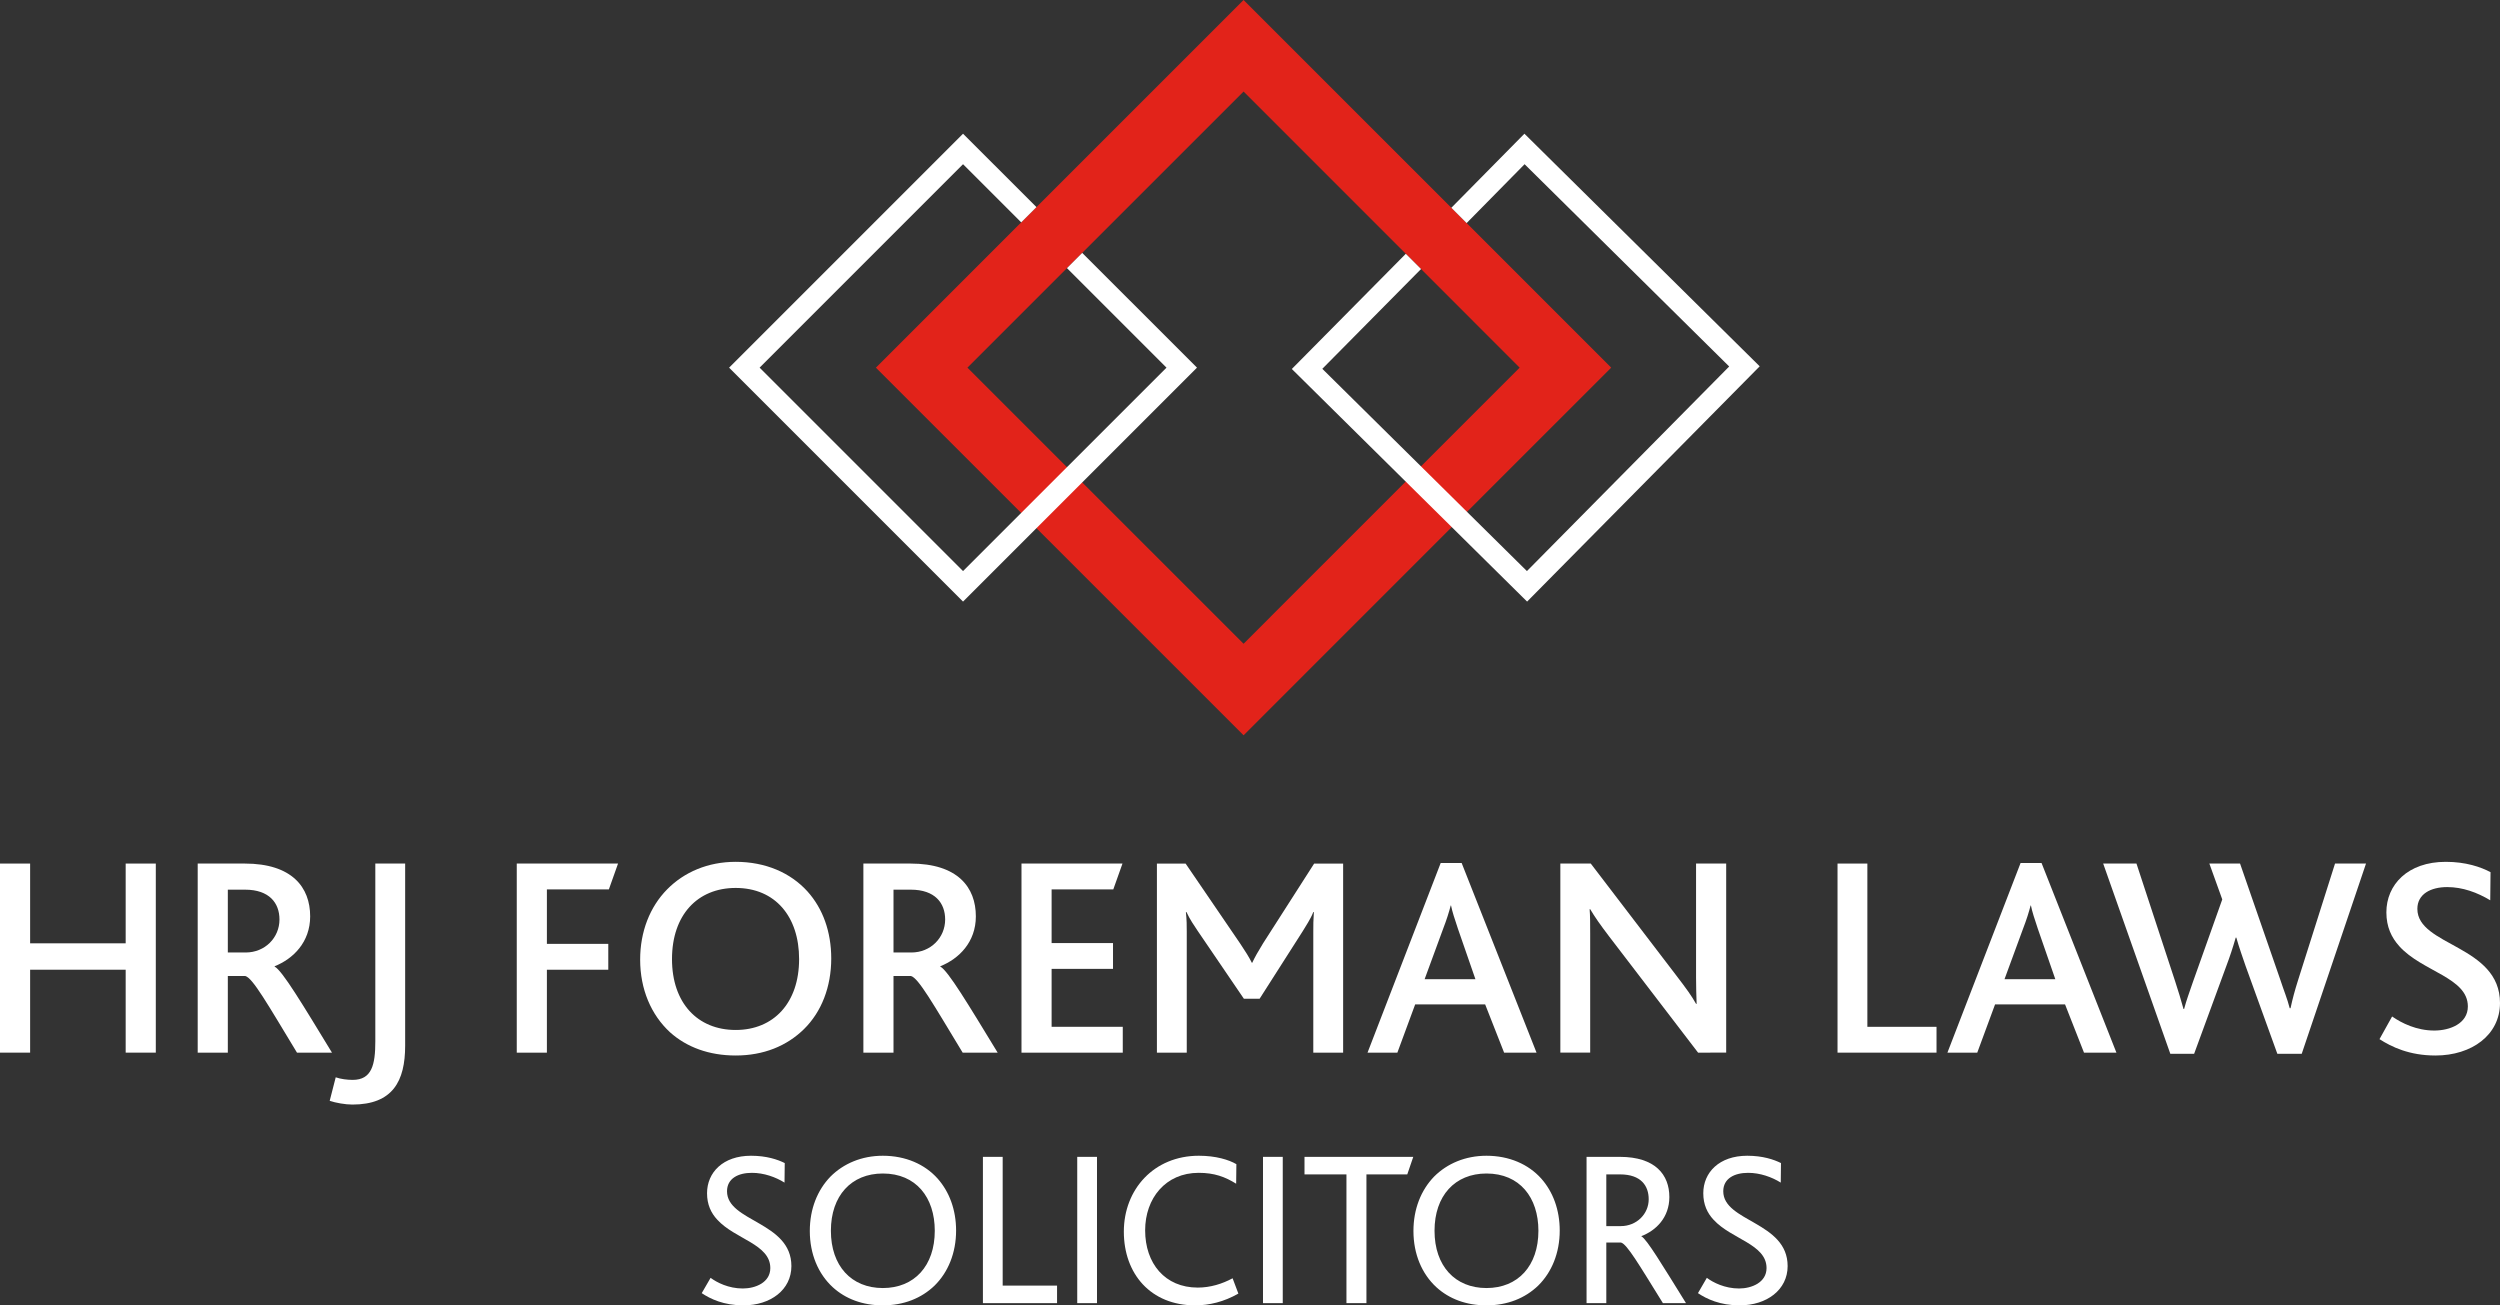
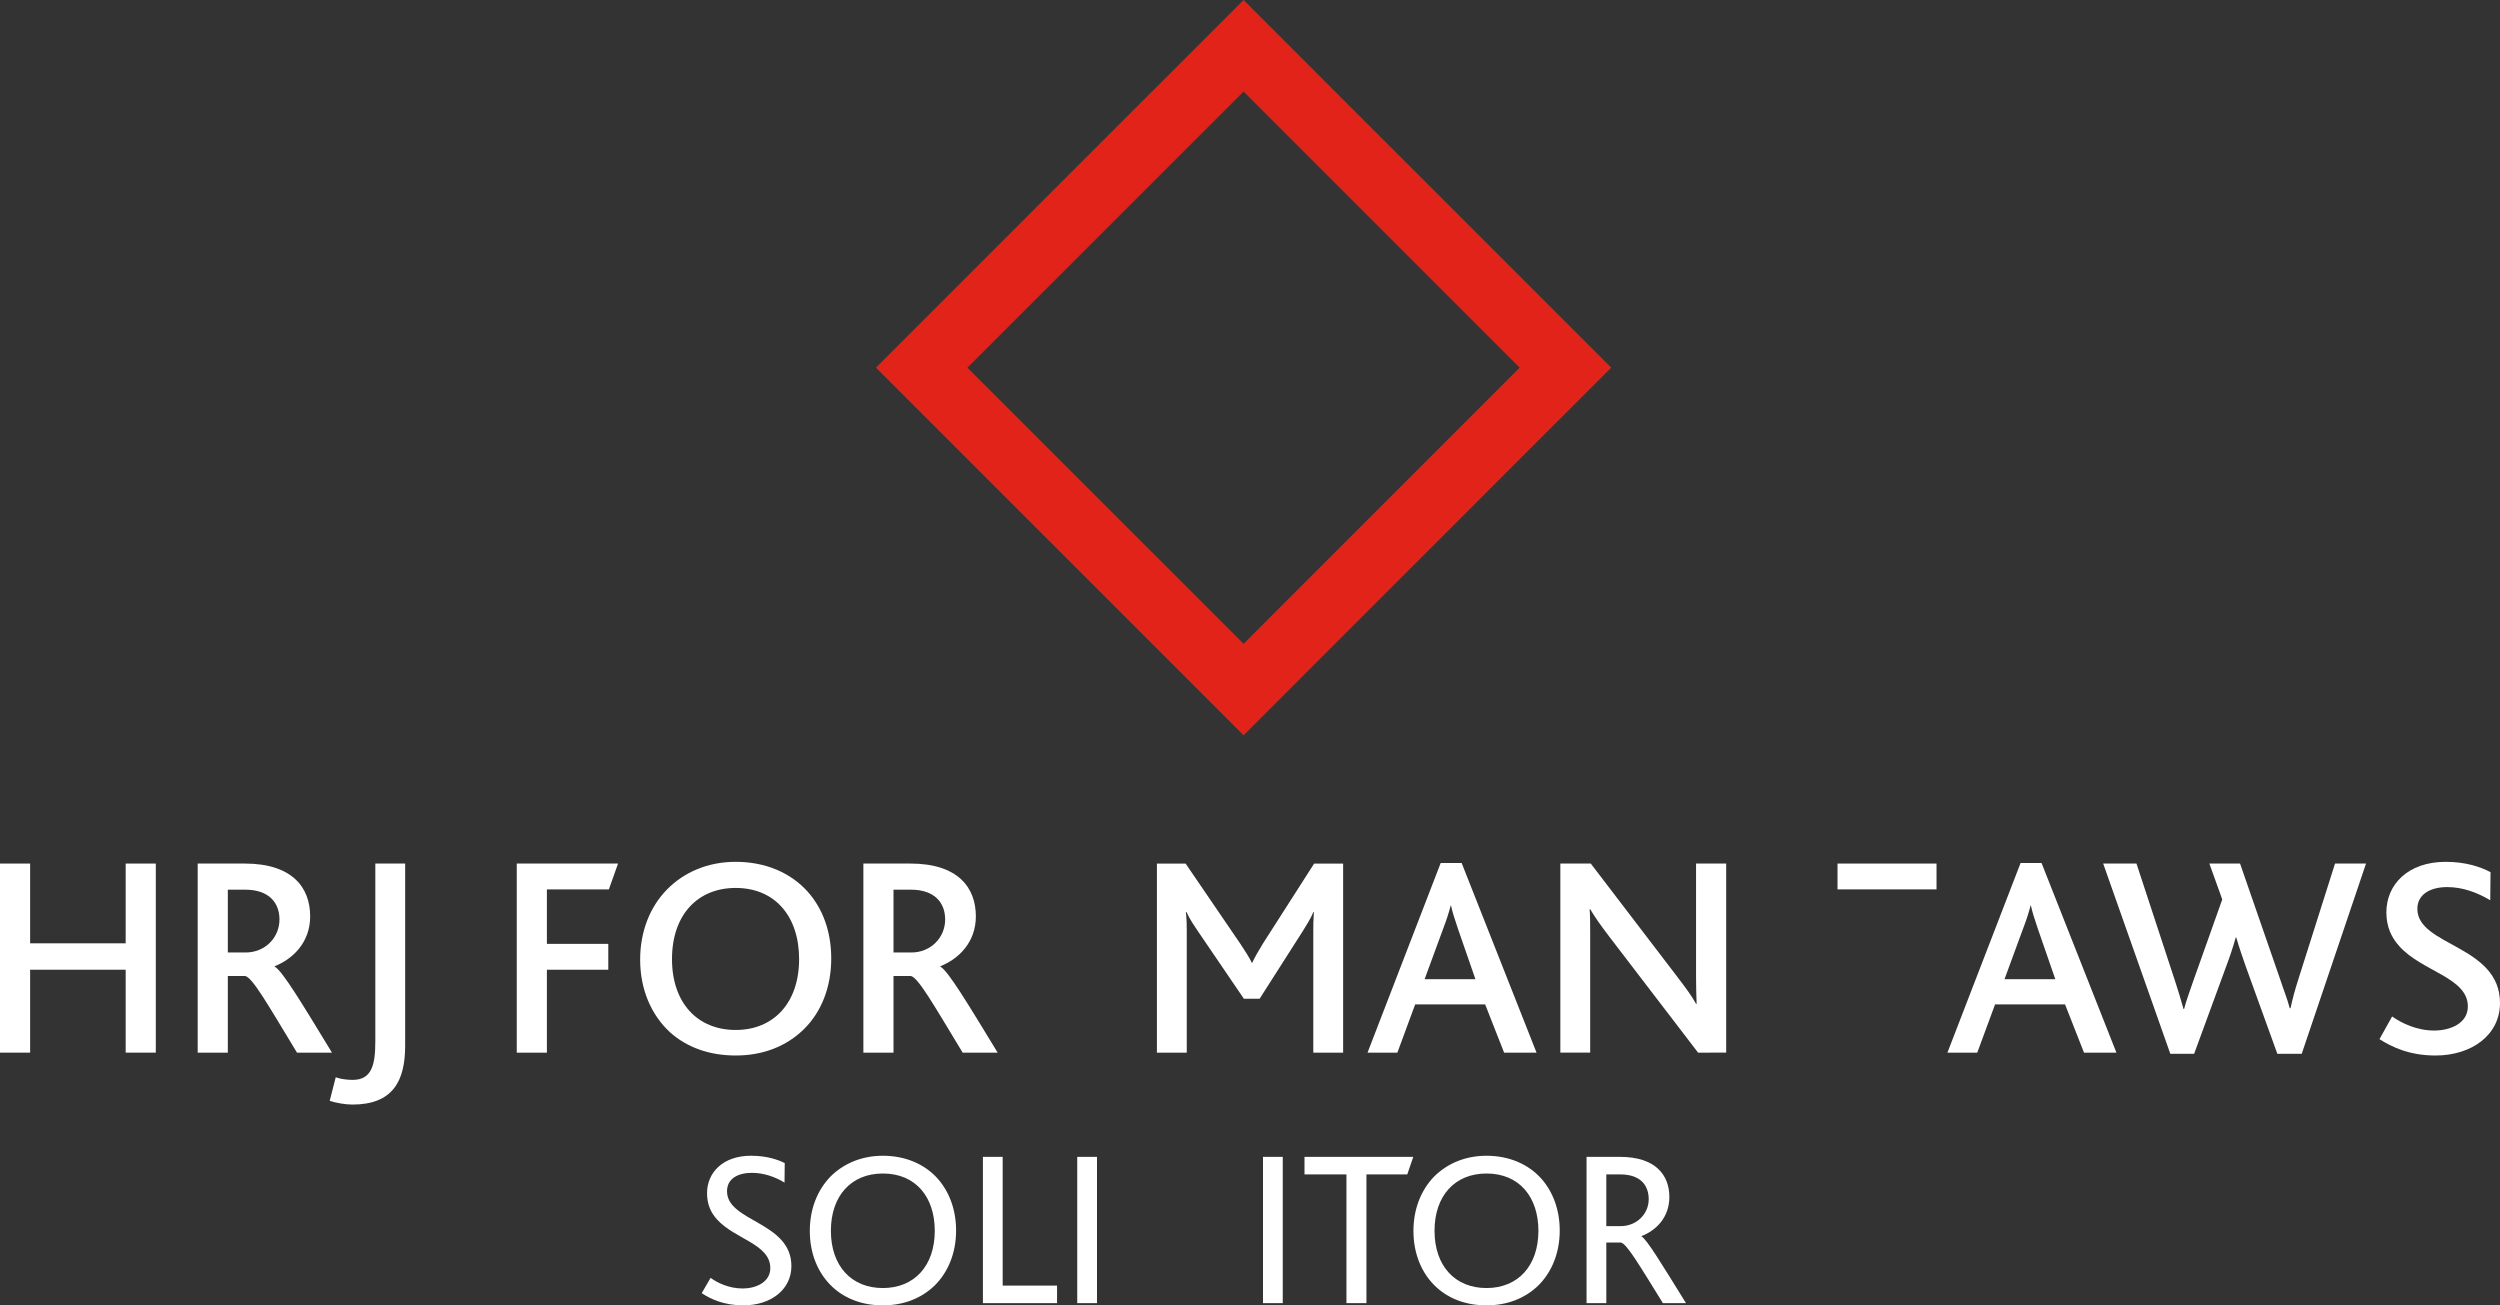
<svg xmlns="http://www.w3.org/2000/svg" version="1.1" x="0px" y="0px" width="392.07px" height="204.717px" viewBox="0 0 392.07 204.717" enable-background="new 0 0 392.07 204.717" xml:space="preserve">
  <rect x="0" y="0" width="392.07" height="204.717" fill="#333333" stroke="none" />
  <defs>

</defs>
  <g>
    <path fill="#E2231A" d="M195.028,0l57.651,57.658l-57.651,57.657l-57.662-57.657L195.028,0z M238.322,57.658l-43.294-43.303    L151.72,57.658l43.307,43.302L238.322,57.658z" />
  </g>
-   <polygon fill="#FFFFFF" points="162.544,32.481 160.153,34.873 151.031,25.753 119.128,57.658 151.031,89.562 182.939,57.658    167.33,42.05 169.721,39.659 187.721,57.658 151.031,94.347 114.344,57.658 151.031,20.969 " />
-   <polygon fill="#FFFFFF" points="227.611,32.586 230.008,34.984 239.099,25.753 271.185,57.475 239.464,89.562 207.375,57.841    222.859,42.191 220.469,39.801 202.594,57.867 239.492,94.347 275.97,57.448 239.072,20.969 " />
  <path fill="#FFFFFF" d="M19.709,165.083v-13.005H4.725v13.005H0v-29.653h4.725v12.509h14.984v-12.509h4.725v29.653H19.709z" />
  <path fill="#FFFFFF" d="M46.574,165.083c-4.635-7.649-6.93-11.699-8.1-12.015h-2.745v12.015h-4.725v-29.653h7.379   c7.425,0,10.26,3.734,10.26,8.279c0,4.05-2.655,6.659-5.58,7.829v0.046c1.215,0.63,4.365,5.895,9,13.499H46.574z M38.429,139.524   h-2.7v9.854h2.79c3.06,0,5.31-2.34,5.31-5.175C43.829,141.638,42.254,139.524,38.429,139.524z" />
  <path fill="#FFFFFF" d="M55.26,173.227c-1.125,0-2.61-0.27-3.555-0.585l0.945-3.689c0.765,0.27,1.8,0.404,2.655,0.404   c3.015,0,3.555-2.385,3.555-6.029v-27.898h4.68v28.573C63.539,169.538,61.604,173.227,55.26,173.227z" />
  <path fill="#FFFFFF" d="M95.488,139.479h-9.72v8.549h9.629v4.05h-9.629v13.005h-4.725v-29.653h15.884L95.488,139.479z" />
  <path fill="#FFFFFF" d="M104.623,139.479c2.655-2.7,6.39-4.32,10.754-4.32c4.68,0,8.595,1.71,11.25,4.635   c2.43,2.7,3.735,6.345,3.735,10.529c0,4.455-1.53,8.37-4.275,11.07c-2.7,2.654-6.345,4.14-10.709,4.14   c-4.185,0-7.694-1.305-10.304-3.646c-2.97-2.744-4.68-6.749-4.68-11.384C100.393,146.093,101.923,142.223,104.623,139.479z    M115.377,139.254c-5.985,0-9.989,4.229-9.989,11.16c0,6.884,4.004,11.114,9.989,11.114c5.94,0,9.945-4.23,9.945-11.114   C125.322,143.754,121.587,139.254,115.377,139.254z" />
  <path fill="#FFFFFF" d="M150.972,165.083c-4.635-7.649-6.93-11.699-8.1-12.015h-2.745v12.015h-4.725v-29.653h7.379   c7.425,0,10.26,3.734,10.26,8.279c0,4.05-2.655,6.659-5.58,7.829v0.046c1.215,0.63,4.365,5.895,9,13.499H150.972z M142.827,139.524   h-2.7v9.854h2.79c3.06,0,5.31-2.34,5.31-5.175C148.227,141.638,146.652,139.524,142.827,139.524z" />
-   <path fill="#FFFFFF" d="M160.198,165.083v-29.653h15.839l-1.44,4.05h-9.675v8.414h9.629v4.05h-9.629v9.09h11.16v4.05H160.198z" />
  <path fill="#FFFFFF" d="M205.961,165.083v-18.899c0-1.08,0-1.89,0.09-3.149h-0.09c-0.405,1.08-1.215,2.25-1.665,3.015l-6.75,10.574   h-2.475l-7.29-10.709c-0.495-0.766-1.125-1.62-1.71-2.88h-0.09c0.135,1.305,0.135,2.069,0.135,3.06v18.989h-4.68v-29.653h4.5   l8.595,12.599c0.81,1.215,1.35,2.07,1.8,2.971h0.045c0.405-0.855,0.9-1.756,1.71-3.061l8.01-12.509h4.545v29.653H205.961z" />
  <path fill="#FFFFFF" d="M235.886,165.083l-2.97-7.56h-10.979l-2.79,7.56h-4.68l11.475-29.744h3.285l11.744,29.744H235.886z    M228.642,145.643c-0.495-1.484-0.9-2.699-1.08-3.645h-0.045c-0.271,1.035-0.631,2.205-1.17,3.6l-2.926,7.965h7.965L228.642,145.643   z" />
  <path fill="#FFFFFF" d="M266.305,165.083l-13.949-18.225c-1.439-1.89-2.25-3.06-2.97-4.274h-0.09c0.09,0.99,0.09,2.43,0.09,3.87   v18.629h-4.68v-29.653h4.77l13.409,17.549c1.62,2.115,2.431,3.24,3.105,4.455h0.09c-0.045-1.215-0.09-2.7-0.09-4.14v-17.864h4.725   v29.653H266.305z" />
-   <path fill="#FFFFFF" d="M288.176,165.083v-29.653h4.68v25.604H303.7v4.05H288.176z" />
+   <path fill="#FFFFFF" d="M288.176,165.083v-29.653h4.68H303.7v4.05H288.176z" />
  <path fill="#FFFFFF" d="M326.829,165.083l-2.97-7.56H312.88l-2.79,7.56h-4.68l11.475-29.744h3.285l11.744,29.744H326.829z    M319.585,145.643c-0.495-1.484-0.9-2.699-1.08-3.645h-0.045c-0.271,1.035-0.631,2.205-1.17,3.6l-2.926,7.965h7.965L319.585,145.643   z" />
  <path fill="#FFFFFF" d="M360.975,165.262h-3.825l-4.994-13.814c-0.45-1.305-0.99-2.835-1.44-4.409h-0.09   c-0.45,1.574-0.945,3.06-1.44,4.364l-5.084,13.859h-3.735l-10.529-29.833h5.22l6.074,18.494c0.495,1.484,0.9,2.88,1.306,4.319h0.09   c0.359-1.395,0.899-2.79,1.395-4.274l4.59-12.915l-2.024-5.624h4.814l6.3,18.179c0.54,1.665,1.125,3.06,1.485,4.5h0.135   c0.314-1.485,0.675-2.79,1.17-4.365l5.805-18.313h4.859L360.975,165.262z" />
  <path fill="#FFFFFF" d="M381.945,165.533c-4.095,0-6.885-1.351-8.774-2.565l1.979-3.555c1.485,1.035,3.825,2.205,6.615,2.205   c2.43,0,5.265-1.08,5.265-3.78c0-4.544-7.154-5.444-10.755-9.449c-1.215-1.35-2.024-3.015-2.024-5.31c0-4.32,3.33-7.92,9.314-7.92   c3.149,0,5.49,0.81,7.02,1.62l-0.045,4.41c-2.024-1.216-4.319-2.07-6.75-2.07c-2.564,0-4.68,1.08-4.68,3.42   c0,5.85,12.96,5.67,12.96,14.759C392.07,162.293,387.66,165.533,381.945,165.533z" />
  <g>
    <path fill="#FFFFFF" d="M116.595,204.717c-3.098,0-5.187-1.009-6.545-1.915l1.392-2.402c0.975,0.731,2.82,1.671,5.048,1.671    c1.984,0,4.317-0.94,4.317-3.203c0-3.76-5.535-4.525-8.32-7.589c-0.975-1.045-1.602-2.368-1.602-4.143    c0-3.272,2.507-5.883,6.893-5.883c2.437,0,4.177,0.592,5.291,1.148l-0.035,3.064c-1.393-0.87-3.238-1.532-5.118-1.532    c-2.123,0-3.899,0.87-3.899,2.89c0,4.804,10.096,4.769,10.096,11.732C124.114,202.28,120.842,204.717,116.595,204.717z" />
    <path fill="#FFFFFF" d="M130.238,184.526c2.054-2.054,4.909-3.272,8.216-3.272c3.551,0,6.579,1.322,8.598,3.586    c1.845,2.089,2.89,4.909,2.89,8.146c0,3.516-1.253,6.544-3.377,8.633c-2.054,1.984-4.839,3.098-8.111,3.098    c-3.168,0-5.849-1.009-7.868-2.855c-2.263-2.088-3.586-5.187-3.586-8.807C127,189.608,128.184,186.65,130.238,184.526z     M138.453,184.038c-4.943,0-8.146,3.482-8.146,8.981c0,5.5,3.203,8.982,8.146,8.982c4.943,0,8.146-3.482,8.146-8.982    C146.6,187.798,143.675,184.038,138.453,184.038z" />
    <path fill="#FFFFFF" d="M154.149,204.369v-22.941h3.098v20.191h8.529v2.75H154.149z" />
    <path fill="#FFFFFF" d="M168.941,204.369v-22.941h3.098v22.941H168.941z" />
-     <path fill="#FFFFFF" d="M187.424,204.717c-6.962,0-11.175-4.943-11.175-11.558c0-6.65,4.735-11.906,11.766-11.906    c2.646,0,4.7,0.626,5.884,1.322l-0.035,3.064c-1.74-1.08-3.411-1.707-5.883-1.707c-5.187,0-8.39,4.004-8.39,9.017    c0,5.187,3.098,8.981,8.25,8.981c1.984,0,3.864-0.592,5.465-1.461l0.906,2.401C191.95,204.16,189.652,204.717,187.424,204.717z" />
    <path fill="#FFFFFF" d="M198.074,204.369v-22.941h3.098v22.941H198.074z" />
    <path fill="#FFFFFF" d="M220.7,184.178h-6.405v20.191h-3.134v-20.191h-6.579v-2.75h17.058L220.7,184.178z" />
    <path fill="#FFFFFF" d="M224.904,184.526c2.054-2.054,4.908-3.272,8.216-3.272c3.55,0,6.579,1.322,8.599,3.586    c1.845,2.089,2.889,4.909,2.889,8.146c0,3.516-1.254,6.544-3.377,8.633c-2.054,1.984-4.838,3.098-8.111,3.098    c-3.168,0-5.849-1.009-7.867-2.855c-2.263-2.088-3.586-5.187-3.586-8.807C221.667,189.608,222.851,186.65,224.904,184.526z     M233.12,184.038c-4.943,0-8.146,3.482-8.146,8.981c0,5.5,3.203,8.982,8.146,8.982s8.146-3.482,8.146-8.982    C241.266,187.798,238.342,184.038,233.12,184.038z" />
    <path fill="#FFFFFF" d="M260.791,204.369c-3.656-5.883-5.639-9.295-6.579-9.504h-2.298v9.504h-3.098v-22.941h5.222    c5.57,0,7.763,2.82,7.763,6.301c0,3.203-2.089,5.257-4.386,6.127v0.034c0.835,0.418,3.342,4.596,6.998,10.479H260.791z     M254.072,184.178h-2.159v8.111h2.263c2.507,0,4.386-1.915,4.386-4.212C258.563,185.988,257.379,184.178,254.072,184.178z" />
-     <path fill="#FFFFFF" d="M272.832,204.717c-3.098,0-5.187-1.009-6.545-1.915l1.393-2.402c0.974,0.731,2.82,1.671,5.048,1.671    c1.984,0,4.316-0.94,4.316-3.203c0-3.76-5.535-4.525-8.32-7.589c-0.974-1.045-1.601-2.368-1.601-4.143    c0-3.272,2.507-5.883,6.893-5.883c2.436,0,4.177,0.592,5.291,1.148l-0.035,3.064c-1.392-0.87-3.237-1.532-5.117-1.532    c-2.123,0-3.899,0.87-3.899,2.89c0,4.804,10.095,4.769,10.095,11.732C280.351,202.28,277.079,204.717,272.832,204.717z" />
  </g>
</svg>